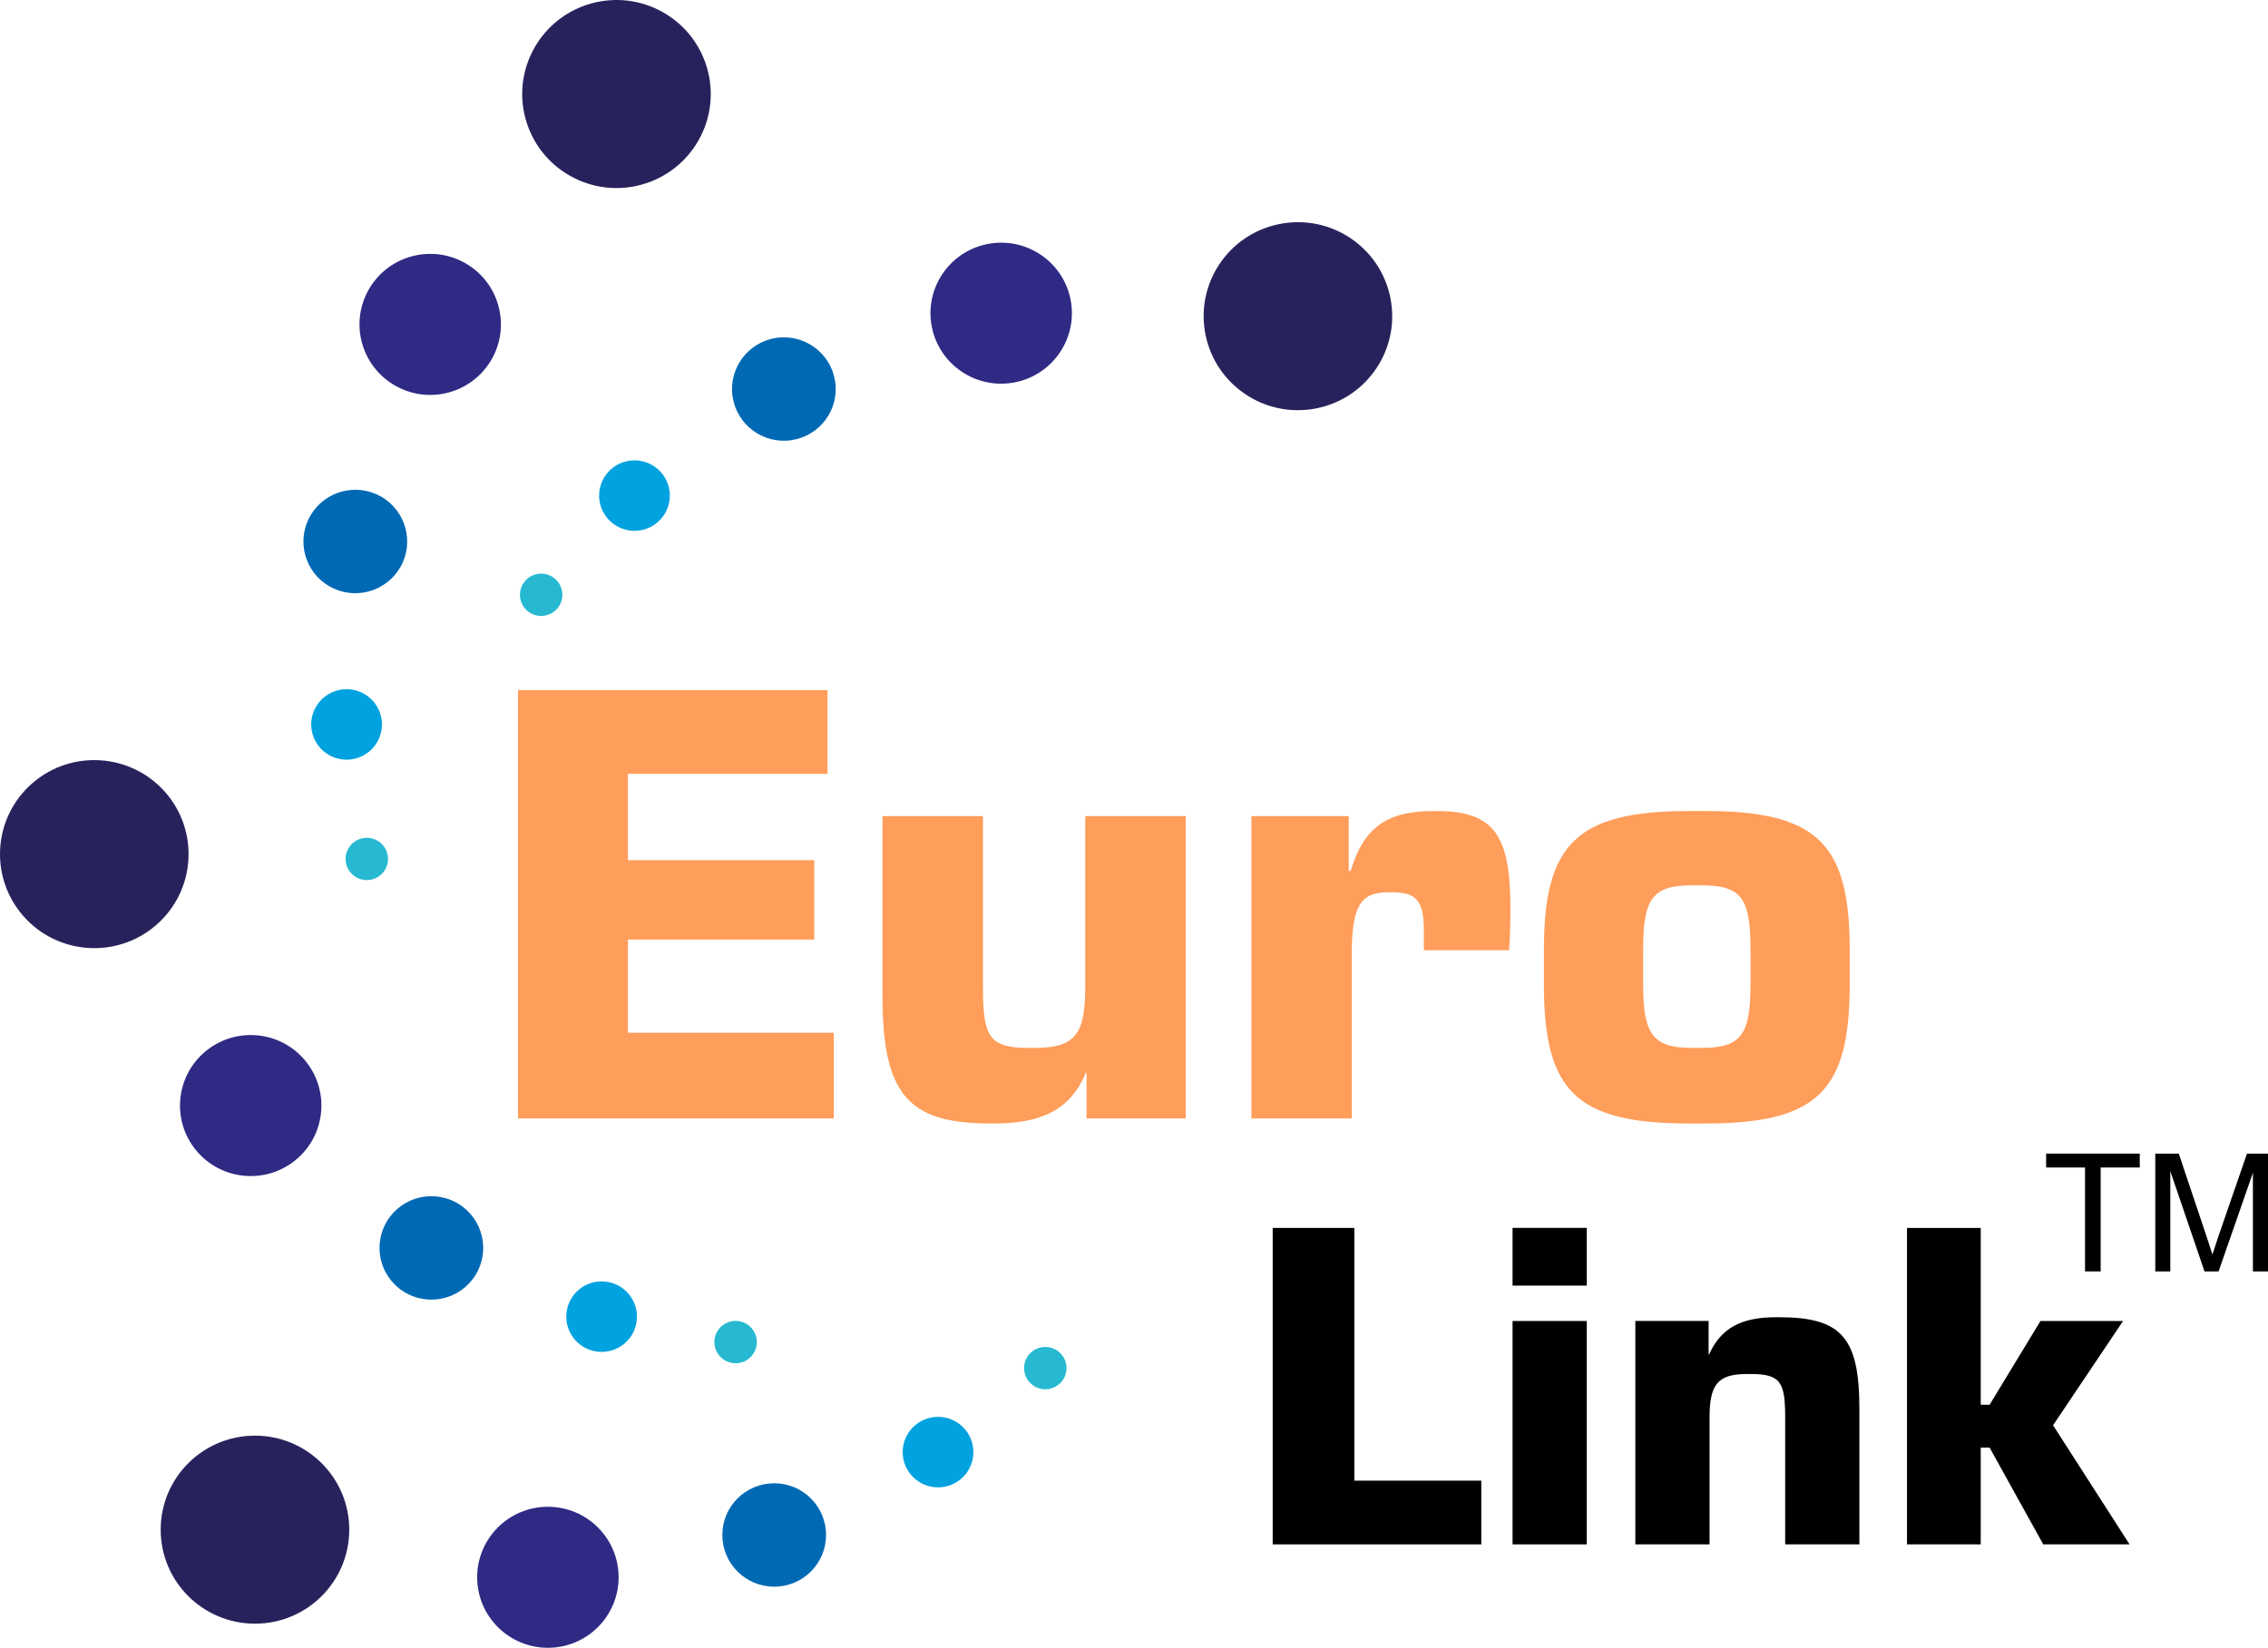
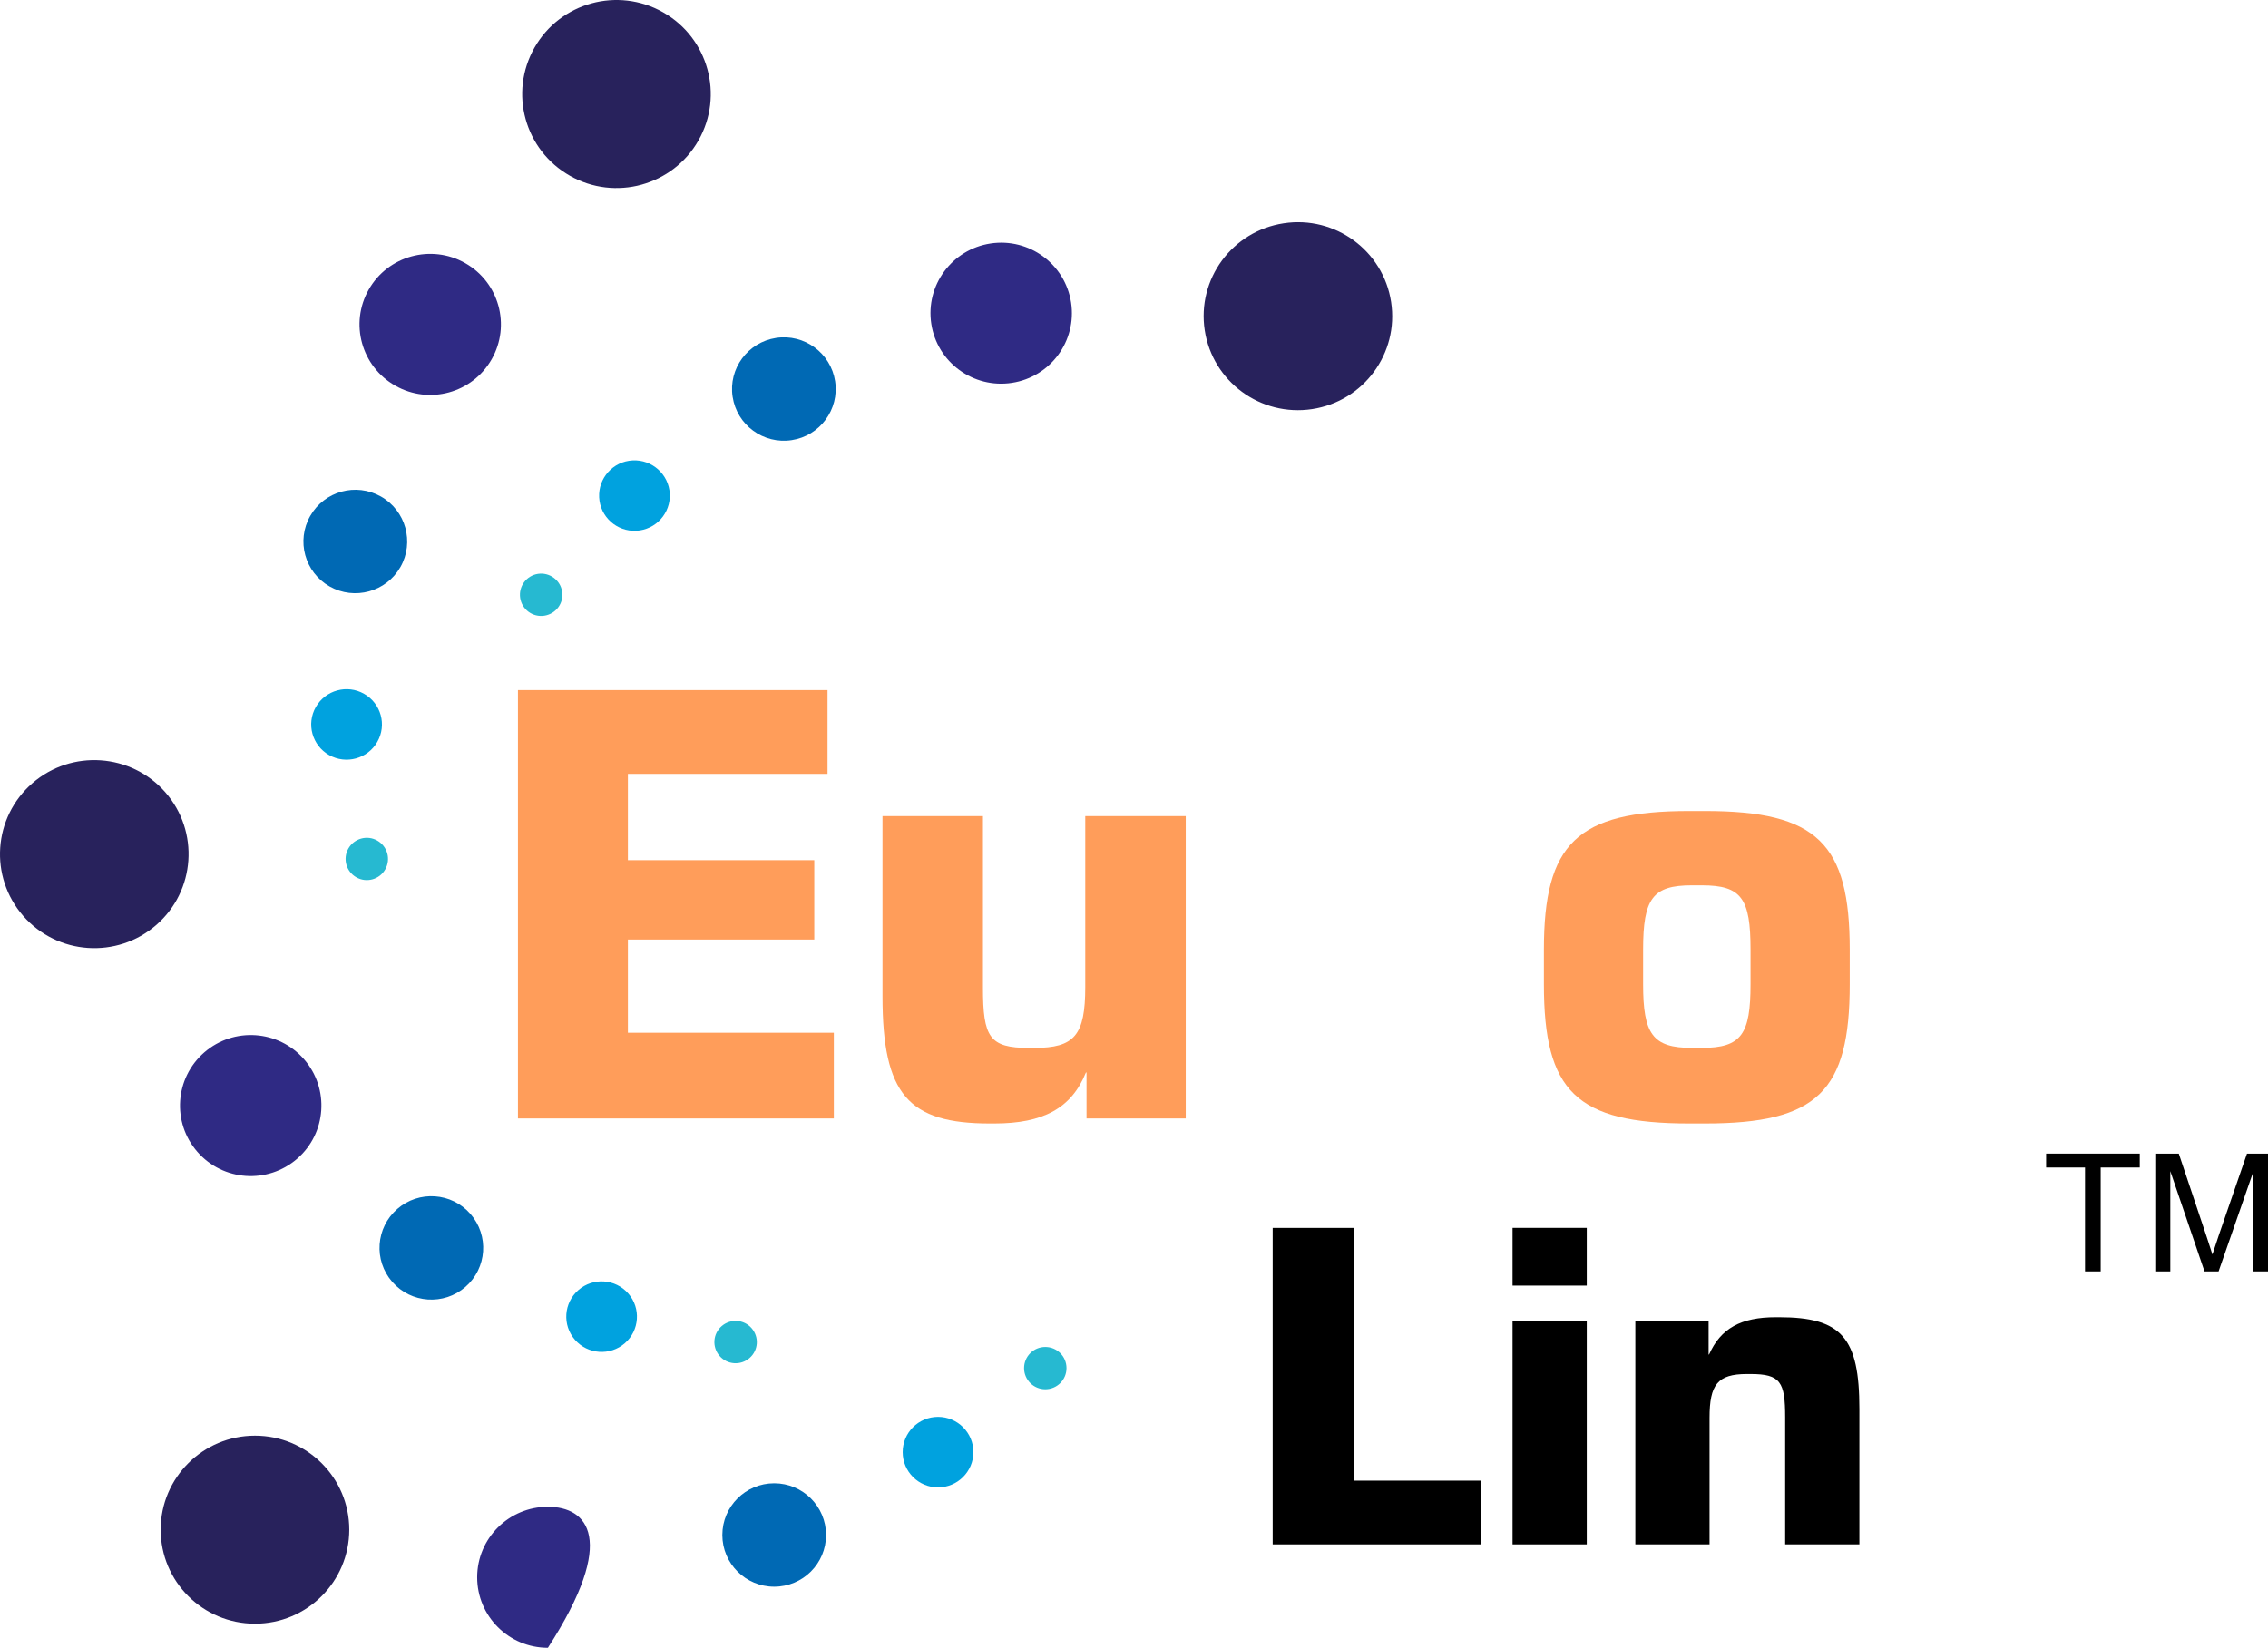
<svg xmlns="http://www.w3.org/2000/svg" width="161" height="117" viewBox="0 0 161 117" fill="none">
  <path d="M74.203 98.643C75.035 98.643 75.709 97.97 75.709 97.141C75.709 96.311 75.035 95.639 74.203 95.639C73.371 95.639 72.697 96.311 72.697 97.141C72.697 97.97 73.371 98.643 74.203 98.643Z" fill="#26B9D1" />
  <path d="M66.589 105.609C67.975 105.609 69.099 104.488 69.099 103.105C69.099 101.723 67.975 100.602 66.589 100.602C65.202 100.602 64.079 101.723 64.079 103.105C64.079 104.488 65.202 105.609 66.589 105.609Z" fill="#00A2DF" />
  <path d="M54.959 112.661C56.992 112.661 58.64 111.018 58.64 108.99C58.64 106.962 56.992 105.318 54.959 105.318C52.925 105.318 51.277 106.962 51.277 108.99C51.277 111.018 52.925 112.661 54.959 112.661Z" fill="#0069B4" />
-   <path d="M38.894 117C41.666 117 43.914 114.758 43.914 111.993C43.914 109.228 41.666 106.987 38.894 106.987C36.121 106.987 33.873 109.228 33.873 111.993C33.873 114.758 36.121 117 38.894 117Z" fill="#2F2A84" />
+   <path d="M38.894 117C43.914 109.228 41.666 106.987 38.894 106.987C36.121 106.987 33.873 109.228 33.873 111.993C33.873 114.758 36.121 117 38.894 117Z" fill="#2F2A84" />
  <path d="M18.1 115.288C21.796 115.288 24.793 112.299 24.793 108.612C24.793 104.926 21.796 101.937 18.1 101.937C14.403 101.937 11.406 104.926 11.406 108.612C11.406 112.299 14.403 115.288 18.1 115.288Z" fill="#28225C" />
  <path d="M53.208 96.426C52.582 96.97 51.628 96.907 51.083 96.279C50.537 95.652 50.601 94.704 51.23 94.16C51.856 93.616 52.81 93.679 53.355 94.307C53.901 94.934 53.837 95.882 53.208 96.426Z" fill="#26B9D1" />
  <path d="M44.356 95.375C43.312 96.283 41.725 96.173 40.815 95.132C39.904 94.09 40.015 92.508 41.059 91.6C42.103 90.692 43.69 90.799 44.6 91.844C45.51 92.885 45.4 94.467 44.356 95.375Z" fill="#00A2DF" />
  <path d="M33.04 91.376C31.507 92.708 29.181 92.548 27.846 91.019C26.51 89.49 26.671 87.171 28.204 85.839C29.737 84.507 32.063 84.667 33.398 86.196C34.73 87.725 34.573 90.044 33.04 91.376Z" fill="#0069B4" />
  <path d="M21.095 82.274C19.003 84.09 15.834 83.873 14.013 81.787C12.192 79.701 12.41 76.54 14.502 74.724C16.593 72.908 19.763 73.125 21.584 75.211C23.401 77.297 23.183 80.458 21.095 82.274Z" fill="#2F2A84" />
  <path d="M11.091 65.679C8.303 68.102 4.076 67.812 1.647 65.032C-0.78 62.251 -0.492 58.036 2.296 55.612C5.084 53.189 9.311 53.483 11.741 56.26C14.167 59.04 13.879 63.256 11.091 65.679Z" fill="#28225C" />
  <path d="M25.295 62.294C24.572 61.884 24.318 60.969 24.73 60.248C25.141 59.528 26.058 59.274 26.781 59.684C27.504 60.095 27.759 61.009 27.347 61.73C26.939 62.451 26.018 62.705 25.295 62.294Z" fill="#26B9D1" />
  <path d="M23.361 53.613C22.156 52.929 21.734 51.404 22.42 50.202C23.107 49.001 24.639 48.58 25.844 49.264C27.049 49.948 27.471 51.474 26.785 52.675C26.099 53.877 24.566 54.297 23.361 53.613Z" fill="#00A2DF" />
  <path d="M23.401 41.641C21.634 40.639 21.015 38.396 22.022 36.634C23.026 34.872 25.272 34.254 27.042 35.255C28.81 36.257 29.429 38.5 28.425 40.262C27.417 42.024 25.168 42.642 23.401 41.641Z" fill="#0069B4" />
  <path d="M28.06 27.385C25.65 26.02 24.807 22.963 26.176 20.559C27.544 18.156 30.61 17.315 33.02 18.68C35.43 20.046 36.273 23.103 34.904 25.506C33.535 27.913 30.47 28.754 28.06 27.385Z" fill="#2F2A84" />
  <path d="M40.457 12.479C37.24 10.656 36.119 6.581 37.946 3.377C39.774 0.173 43.857 -0.949 47.07 0.874C50.283 2.696 51.407 6.771 49.58 9.976C47.753 13.18 43.669 14.301 40.457 12.479Z" fill="#28225C" />
  <path d="M36.926 42.459C36.802 41.638 37.364 40.873 38.187 40.746C39.011 40.623 39.777 41.184 39.904 42.005C40.032 42.826 39.466 43.59 38.643 43.717C37.819 43.841 37.053 43.28 36.926 42.459Z" fill="#26B9D1" />
  <path d="M42.558 35.566C42.351 34.201 43.291 32.923 44.66 32.716C46.032 32.509 47.311 33.447 47.522 34.812C47.729 36.177 46.789 37.455 45.42 37.662C44.048 37.872 42.766 36.931 42.558 35.566Z" fill="#00A2DF" />
  <path d="M52.007 28.177C51.699 26.174 53.081 24.302 55.089 23.994C57.097 23.687 58.975 25.066 59.283 27.069C59.59 29.075 58.208 30.947 56.2 31.251C54.192 31.558 52.314 30.183 52.007 28.177Z" fill="#0069B4" />
  <path d="M66.11 22.993C65.692 20.26 67.576 17.706 70.314 17.289C73.055 16.872 75.615 18.748 76.034 21.481C76.452 24.215 74.568 26.768 71.83 27.185C69.089 27.603 66.528 25.727 66.11 22.993Z" fill="#2F2A84" />
  <path d="M85.522 23.457C84.963 19.812 87.473 16.408 91.128 15.854C94.779 15.296 98.196 17.799 98.752 21.444C99.311 25.089 96.801 28.494 93.146 29.048C89.495 29.605 86.081 27.102 85.522 23.457Z" fill="#28225C" />
  <path d="M59.192 79.414H36.768V49.001H58.744V54.948H44.573V61.076H57.803V66.71H44.573V73.329H59.192V79.414Z" fill="#FF9D5A" />
  <path d="M84.173 79.414H77.131V76.15H77.088C76.057 78.7 74.039 79.771 70.585 79.771H70.27C64.484 79.771 62.646 77.715 62.646 70.736V57.946H69.778V70.112C69.778 73.647 70.227 74.407 73.052 74.407H73.41C76.281 74.407 77.041 73.513 77.041 70.069V57.949H84.173V79.414Z" fill="#FF9D5A" />
-   <path d="M95.967 79.414H88.835V57.946H95.743V61.837H95.877C96.774 58.93 98.253 57.588 101.751 57.588H102.018C106.098 57.588 107.219 59.377 107.219 64.431C107.219 65.011 107.219 66.086 107.129 67.471H101.075V66.086C101.075 64.074 100.626 63.356 98.876 63.356H98.518C96.59 63.356 95.961 64.341 95.961 67.695V79.414H95.967Z" fill="#FF9D5A" />
  <path d="M119.914 79.771C111.885 79.771 109.599 77.491 109.599 69.885V67.425C109.599 59.911 111.932 57.585 119.914 57.585H121.035C129.018 57.585 131.307 59.911 131.307 67.425V69.885C131.307 77.488 129.021 79.771 121.035 79.771H119.914ZM120.811 74.404C123.636 74.404 124.265 73.419 124.265 69.885V67.425C124.265 63.803 123.636 62.862 120.811 62.862H120.095C117.314 62.862 116.641 63.8 116.641 67.425V69.885C116.641 73.419 117.314 74.404 120.095 74.404H120.811Z" fill="#FF9D5A" />
  <path d="M105.154 109.657H90.345V87.187H96.141V105.131H105.154V109.657Z" fill="black" />
  <path d="M112.641 91.283H107.373V87.184H112.641V91.283ZM112.641 109.657H107.373V93.796H112.641V109.657Z" fill="black" />
  <path d="M131.993 109.657H126.725V100.635C126.725 98.122 126.394 97.561 124.272 97.561H124.007C121.919 97.561 121.357 98.322 121.357 100.665V109.654H116.089V93.793H121.29V96.173H121.323C122.15 94.324 123.576 93.529 126.062 93.529H126.293C130.734 93.529 131.993 94.984 131.993 100.038V109.657Z" fill="black" />
-   <path d="M151.174 109.657H145.046L141.237 102.785H140.608V109.657H135.373V87.188H140.608V99.744H141.237L144.848 93.796H150.712L145.742 101.199L151.174 109.657Z" fill="black" />
  <path d="M148.011 90.275V82.898H145.25V81.91H151.897V82.898H149.122V90.275H148.011Z" fill="black" />
  <path d="M152.998 90.275V81.914H154.668L156.652 87.835C156.837 88.385 156.97 88.799 157.054 89.073C157.151 88.769 157.298 88.322 157.499 87.731L159.507 81.914H161V90.275H159.929V83.275L157.492 90.275H156.492L154.065 83.155V90.275H152.998Z" fill="black" />
</svg>